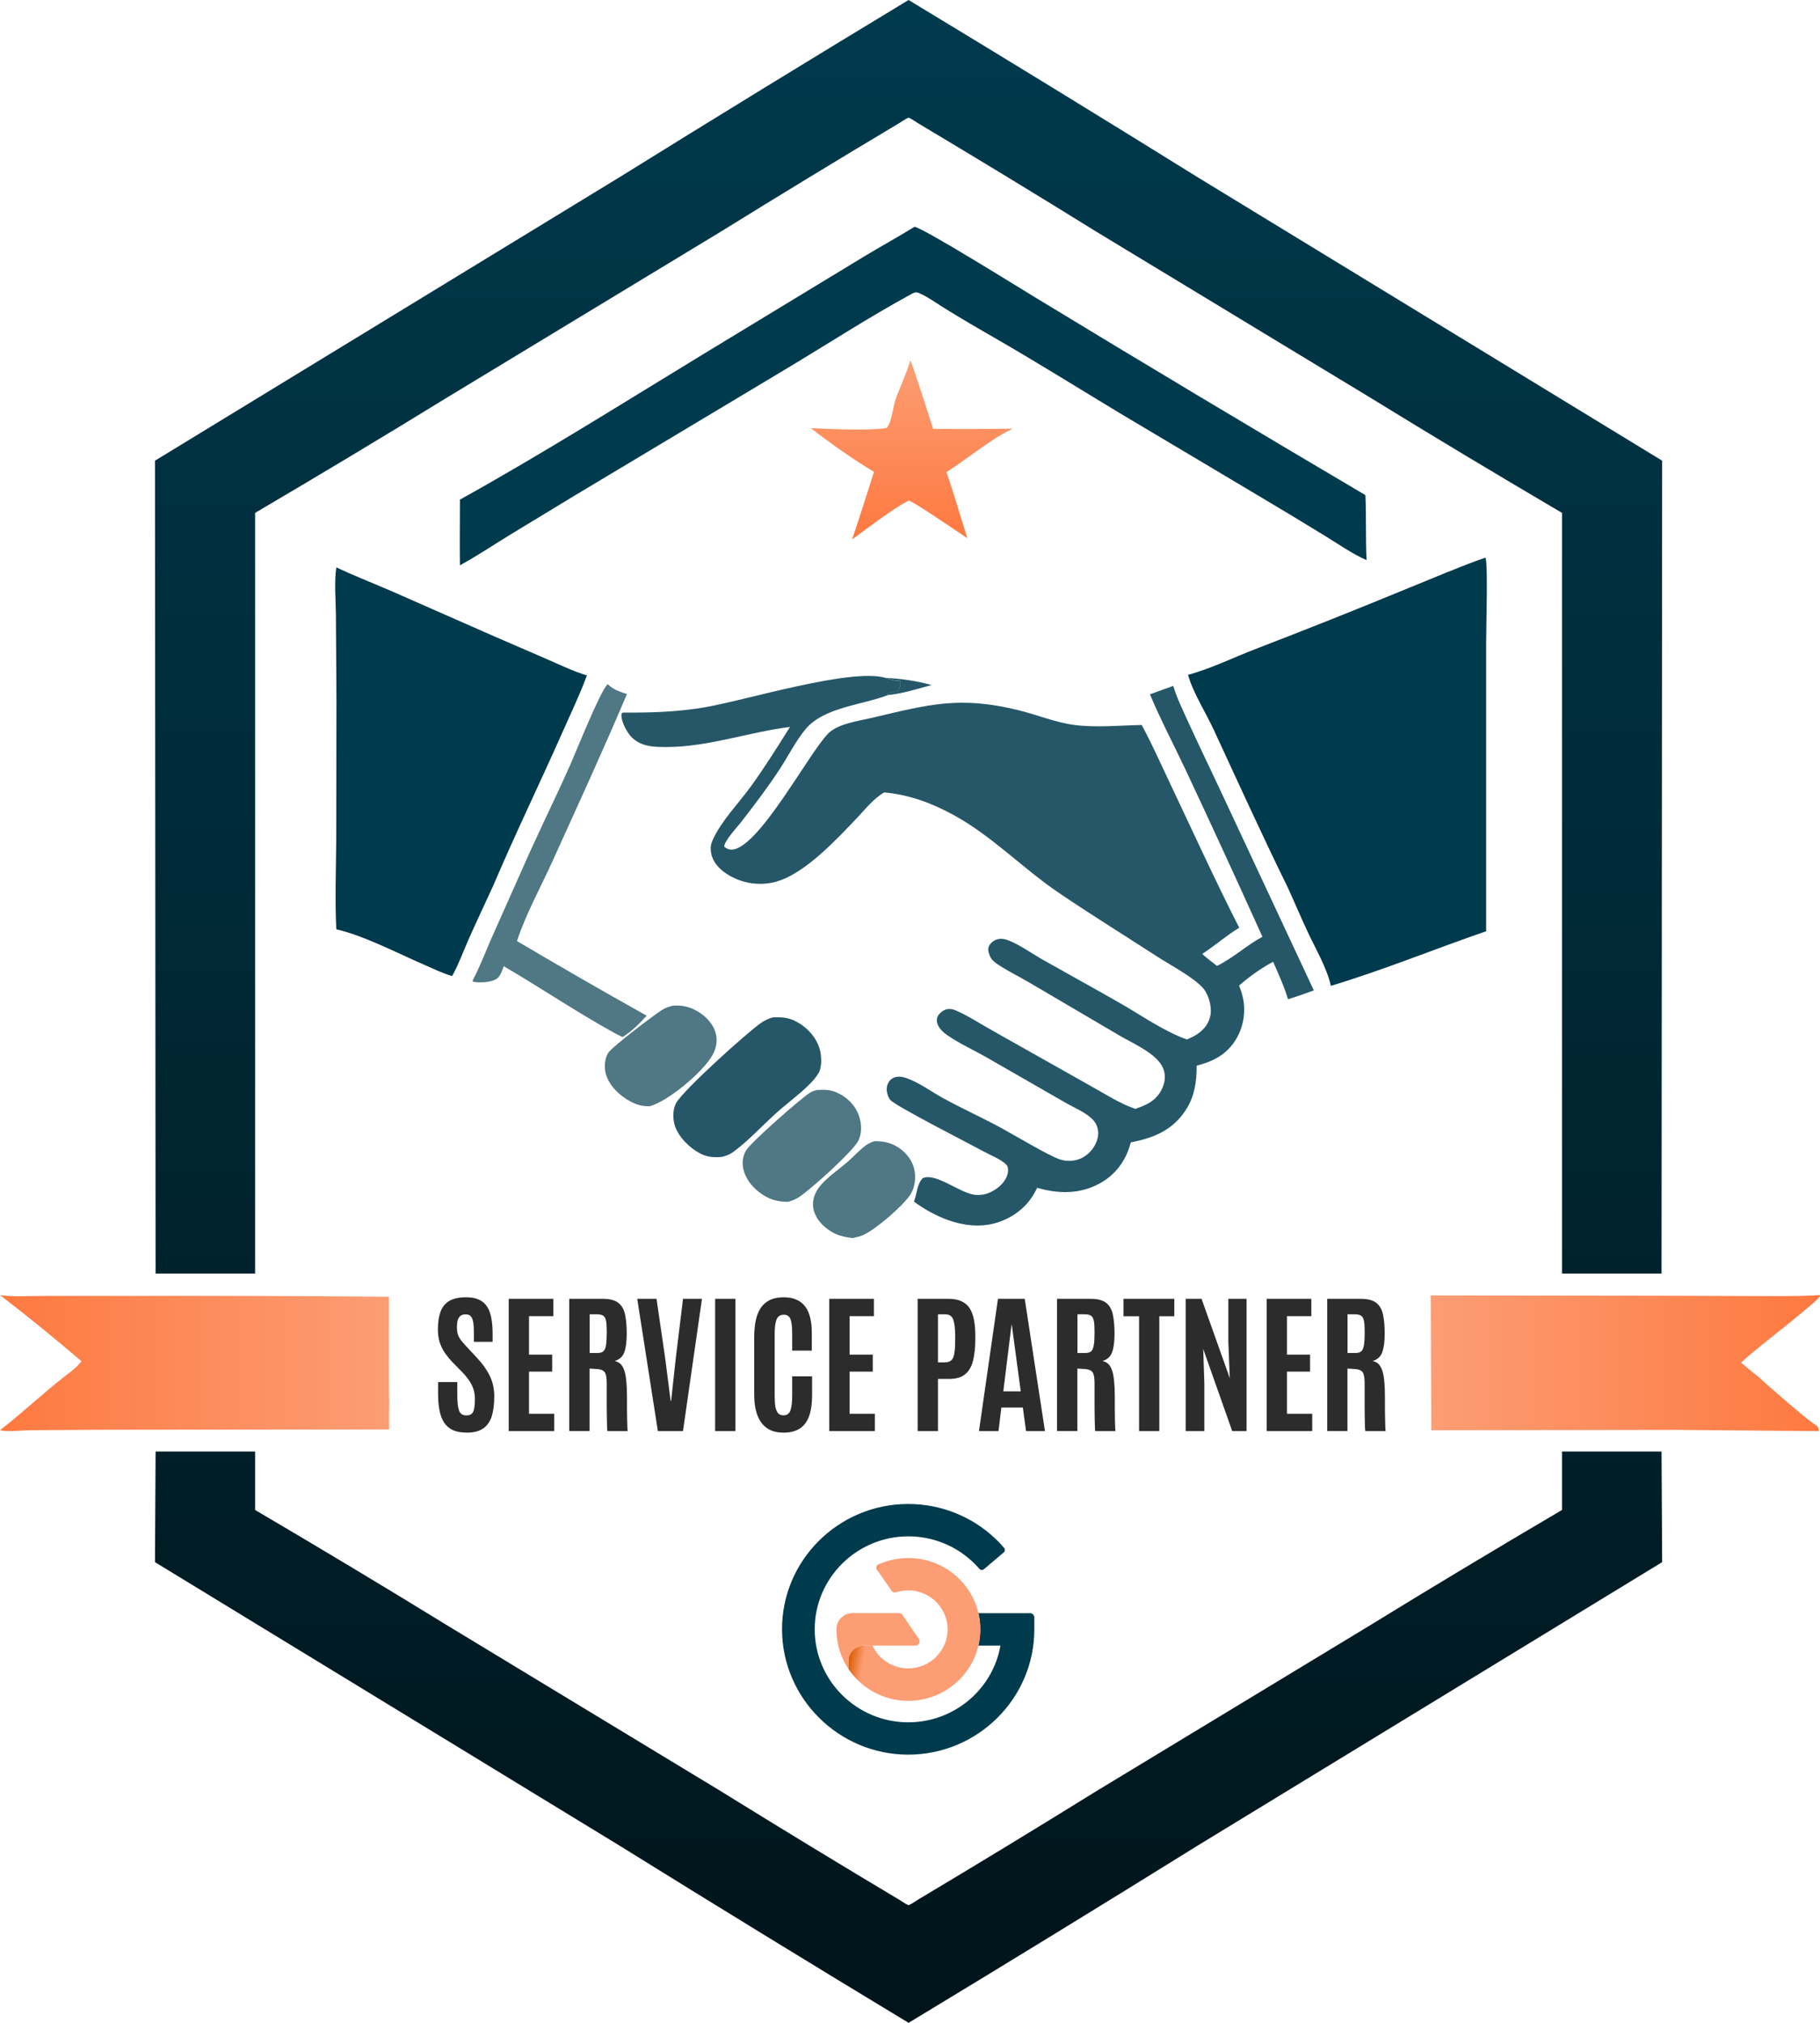
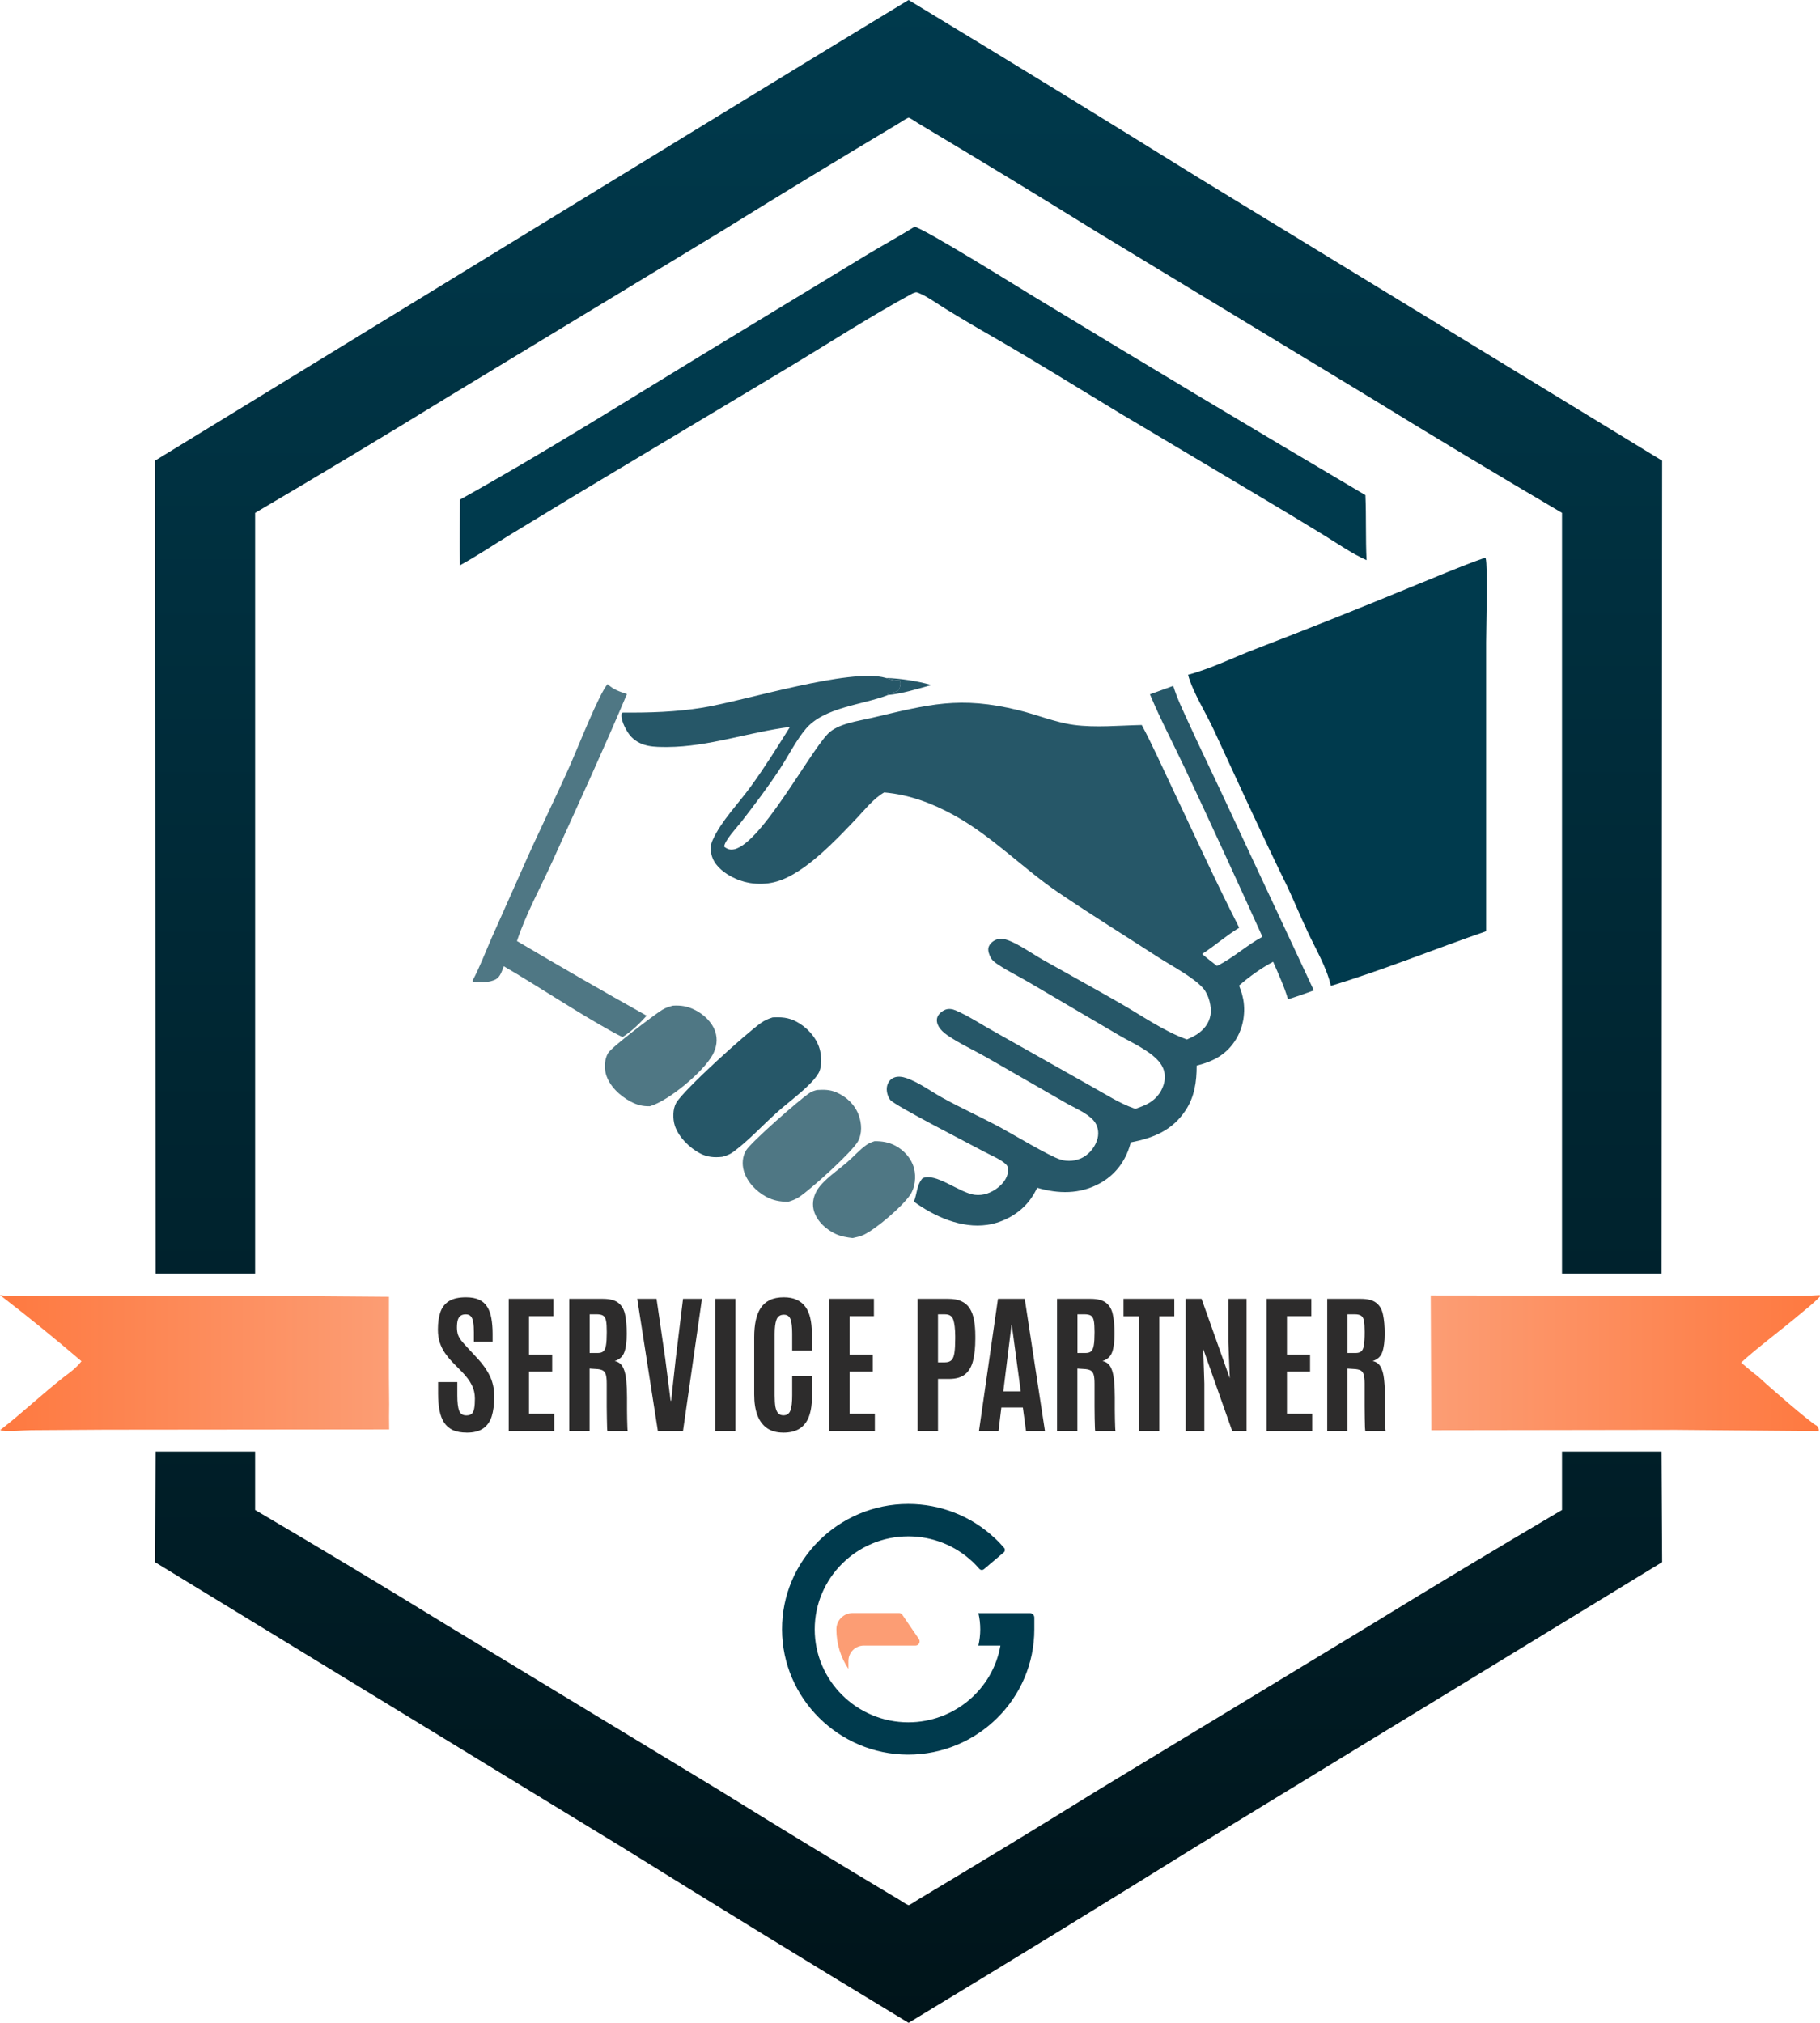
<svg xmlns="http://www.w3.org/2000/svg" width="45" height="50" viewBox="0 0 45 50" fill="none">
  <g clip-path="url(#clip0_51868_11154)">
-     <path d="M22.507 8.909C22.544 8.943 23.018 10.43 23.073 10.603C23.728 10.607 24.383 10.605 25.039 10.598L25.021 10.606C25.011 10.61 25.002 10.615 24.993 10.62C24.518 10.841 23.88 11.369 23.4 11.669C23.59 12.21 23.743 12.756 23.916 13.302C23.732 13.181 22.55 12.37 22.467 12.374C22.088 12.561 21.432 13.07 21.068 13.335C21.256 12.779 21.43 12.222 21.61 11.663C21.069 11.34 20.546 10.967 20.049 10.583C20.46 10.604 21.557 10.651 21.923 10.578C22.056 10.424 22.072 10.071 22.143 9.874C22.26 9.547 22.409 9.248 22.507 8.909Z" fill="url(#paint0_linear_51868_11154)" />
    <path d="M22.613 5.606C22.842 5.642 25.232 7.132 25.585 7.345C28.3 8.994 31.025 10.625 33.76 12.238C33.784 12.773 33.762 13.31 33.789 13.846C33.423 13.682 33.08 13.442 32.739 13.232C32.227 12.918 31.712 12.607 31.195 12.3L27.692 10.215C26.656 9.59 25.632 8.95 24.583 8.346C24.178 8.115 23.777 7.879 23.381 7.635C23.173 7.509 22.948 7.34 22.726 7.246C22.646 7.211 22.638 7.224 22.559 7.255C21.495 7.832 20.471 8.499 19.432 9.121L14.167 12.274L12.576 13.24C12.176 13.486 11.783 13.749 11.372 13.973C11.364 13.433 11.372 12.891 11.372 12.35C13.434 11.204 15.437 9.941 17.452 8.715L21.395 6.322C21.798 6.079 22.212 5.853 22.612 5.606H22.613Z" fill="#003A4D" />
    <path d="M0 32.011C0.334 32.062 0.72 32.032 1.06 32.032H2.974C5.249 32.026 7.344 32.032 9.618 32.053C9.618 32.937 9.611 33.822 9.623 34.707C9.619 34.916 9.619 35.124 9.623 35.333L2.606 35.34L0.769 35.352C0.544 35.355 0.274 35.389 0.056 35.364C0.033 35.362 0.023 35.356 0.004 35.349C0.546 34.929 1.039 34.461 1.577 34.038C1.737 33.92 1.897 33.801 2.014 33.646C1.358 33.085 0.687 32.54 0 32.011Z" fill="url(#paint1_linear_51868_11154)" />
    <path d="M44.995 32.011L45 32.046C44.847 32.211 44.662 32.352 44.488 32.498C44.014 32.896 43.505 33.268 43.048 33.68C43.188 33.794 43.324 33.917 43.471 34.025C43.665 34.212 44.754 35.162 44.927 35.246C44.952 35.293 44.984 35.322 44.968 35.374L41.44 35.344L35.39 35.353L35.375 32.02L41.154 32.027L43.38 32.035C43.918 32.035 44.459 32.046 44.995 32.011V32.011Z" fill="url(#paint2_linear_51868_11154)" />
    <path d="M21.897 16.756C22.278 16.774 22.666 16.829 23.032 16.933C22.684 17.027 22.307 17.148 21.948 17.18C21.942 17.158 21.944 17.173 21.956 17.136C22.041 17.122 22.117 17.107 22.196 17.078C22.261 16.994 22.27 16.932 22.26 16.827C22.14 16.822 22.037 16.805 21.923 16.764L21.896 16.755L21.897 16.756Z" fill="#265768" />
    <path d="M21.63 28.208C21.814 28.207 21.978 28.234 22.141 28.321C22.361 28.44 22.538 28.638 22.601 28.882C22.654 29.089 22.626 29.354 22.505 29.534C22.309 29.823 21.68 30.362 21.364 30.518C21.277 30.561 21.177 30.581 21.083 30.602C20.942 30.586 20.796 30.562 20.665 30.502C20.432 30.393 20.218 30.205 20.133 29.957C20.075 29.785 20.1 29.608 20.186 29.448C20.237 29.354 20.307 29.275 20.384 29.199C20.557 29.028 20.762 28.886 20.946 28.728C21.106 28.59 21.251 28.422 21.424 28.3C21.487 28.256 21.555 28.229 21.63 28.206V28.208Z" fill="#4F7784" />
    <path d="M16.639 24.857C16.836 24.846 16.986 24.869 17.166 24.955C17.389 25.061 17.602 25.259 17.683 25.494C17.75 25.691 17.719 25.89 17.621 26.071C17.39 26.494 16.533 27.21 16.068 27.344C15.885 27.346 15.758 27.315 15.596 27.23C15.331 27.091 15.066 26.846 14.982 26.552C14.936 26.391 14.946 26.172 15.037 26.027C15.133 25.873 16.195 25.07 16.371 24.962C16.456 24.909 16.544 24.882 16.639 24.857H16.639Z" fill="#4F7784" />
    <path d="M20.205 26.942C20.374 26.932 20.518 26.932 20.678 27C20.931 27.108 21.138 27.306 21.233 27.566C21.306 27.766 21.32 28.015 21.215 28.209C21.073 28.473 20.047 29.399 19.757 29.589C19.67 29.646 19.584 29.678 19.484 29.707C19.285 29.703 19.117 29.676 18.94 29.579C18.694 29.446 18.467 29.21 18.39 28.937C18.343 28.774 18.356 28.582 18.447 28.436C18.577 28.225 19.769 27.178 20.018 27.015C20.076 26.977 20.136 26.957 20.204 26.942H20.205Z" fill="#4F7784" />
    <path d="M15.024 16.91C15.16 17.045 15.324 17.096 15.501 17.156C14.912 18.549 14.279 19.922 13.654 21.3C13.363 21.943 13.003 22.59 12.782 23.261C13.844 23.889 14.912 24.503 15.989 25.106C15.81 25.302 15.621 25.49 15.395 25.633C15.312 25.598 15.23 25.553 15.15 25.51C14.235 25.003 13.359 24.41 12.456 23.883C12.411 23.995 12.375 24.137 12.265 24.203C12.127 24.284 11.844 24.299 11.69 24.264L11.687 24.234C11.868 23.894 12.004 23.529 12.159 23.176L12.908 21.494C13.291 20.618 13.719 19.762 14.107 18.888C14.263 18.535 14.831 17.103 15.024 16.911L15.024 16.91Z" fill="#4F7784" />
    <path d="M19.096 25.149C19.313 25.137 19.486 25.146 19.685 25.249C19.948 25.386 20.178 25.634 20.264 25.919C20.314 26.087 20.33 26.373 20.236 26.53C20.175 26.633 20.086 26.732 20 26.816C19.748 27.065 19.449 27.28 19.185 27.519C18.838 27.831 18.49 28.214 18.112 28.486C18.035 28.541 17.95 28.568 17.86 28.594C17.662 28.616 17.493 28.604 17.313 28.512C17.052 28.378 16.773 28.1 16.684 27.82C16.633 27.655 16.631 27.417 16.718 27.263C16.906 26.934 18.46 25.532 18.819 25.282C18.908 25.22 18.993 25.183 19.096 25.151L19.096 25.149Z" fill="#265768" />
-     <path d="M8.315 14.024C8.771 14.238 9.24 14.421 9.702 14.621L12.208 15.724L13.523 16.293C13.847 16.435 14.171 16.591 14.511 16.695C14.335 17.174 14.115 17.629 13.909 18.095C13.346 19.365 12.738 20.616 12.194 21.894C11.991 22.335 11.783 22.775 11.586 23.22C11.453 23.52 11.34 23.838 11.179 24.126C10.946 24.059 10.719 23.947 10.497 23.851C9.833 23.563 9.002 23.128 8.315 22.97C8.28 22.246 8.308 21.511 8.313 20.785L8.319 17.316L8.305 15.175C8.301 14.804 8.261 14.389 8.316 14.023L8.315 14.024Z" fill="#003A4D" />
    <path d="M36.718 13.787L36.734 13.8C36.79 13.995 36.745 15.52 36.745 15.877V23.018C35.465 23.459 34.205 23.977 32.906 24.368C32.804 23.913 32.521 23.441 32.324 23.015C32.157 22.658 32.005 22.296 31.841 21.938C31.209 20.652 30.614 19.342 30.012 18.042C29.82 17.626 29.491 17.11 29.375 16.68C29.946 16.526 30.496 16.252 31.049 16.04C32.319 15.552 33.584 15.048 34.841 14.529C35.463 14.279 36.085 14.007 36.718 13.786V13.787Z" fill="#003A4D" />
    <path d="M19.529 17.969C18.515 18.096 17.533 18.458 16.504 18.464C16.176 18.465 15.857 18.465 15.611 18.216C15.503 18.107 15.356 17.831 15.366 17.675C15.368 17.629 15.363 17.646 15.398 17.613C16.071 17.619 16.715 17.599 17.379 17.491C18.405 17.324 21.024 16.502 21.897 16.756L21.924 16.766C22.038 16.807 22.14 16.824 22.261 16.829C22.271 16.933 22.262 16.996 22.198 17.079C22.117 17.109 22.042 17.124 21.958 17.138C21.945 17.175 21.943 17.16 21.95 17.182C21.325 17.425 20.377 17.479 19.923 18.017C19.68 18.305 19.49 18.689 19.282 19.006C18.985 19.46 18.66 19.887 18.328 20.316C18.235 20.435 17.898 20.796 17.907 20.931C17.972 20.976 18.012 21.002 18.095 21C18.751 20.98 19.995 18.622 20.472 18.136C20.718 17.885 21.227 17.822 21.561 17.743C22.964 17.413 23.722 17.196 25.188 17.556C25.636 17.666 26.09 17.854 26.544 17.917C27.085 17.991 27.684 17.931 28.23 17.92C28.498 18.42 28.73 18.945 28.974 19.458C29.523 20.617 30.058 21.788 30.64 22.931C30.318 23.127 30.038 23.376 29.724 23.58C29.839 23.684 29.967 23.778 30.09 23.875C30.488 23.683 30.822 23.365 31.214 23.155C30.588 21.77 29.954 20.389 29.307 19.013C29.018 18.397 28.694 17.789 28.433 17.162L29.009 16.954C29.105 17.27 29.257 17.576 29.393 17.876C29.651 18.441 29.922 18.998 30.185 19.56L32.485 24.481C32.273 24.559 32.062 24.633 31.846 24.699C31.753 24.382 31.61 24.076 31.479 23.773C31.191 23.924 30.881 24.146 30.636 24.361C30.661 24.428 30.687 24.495 30.707 24.563C30.714 24.586 30.719 24.609 30.724 24.633C30.73 24.656 30.735 24.68 30.74 24.704C30.744 24.728 30.748 24.751 30.751 24.775C30.754 24.799 30.757 24.823 30.758 24.846C30.76 24.87 30.761 24.894 30.762 24.919C30.762 24.943 30.762 24.967 30.762 24.992C30.762 25.015 30.76 25.039 30.758 25.063C30.757 25.087 30.754 25.111 30.751 25.135C30.749 25.159 30.745 25.183 30.741 25.207C30.736 25.231 30.732 25.254 30.726 25.277C30.721 25.3 30.715 25.324 30.709 25.347C30.702 25.37 30.695 25.393 30.687 25.416C30.679 25.439 30.671 25.462 30.662 25.485C30.653 25.507 30.643 25.529 30.634 25.551C30.624 25.573 30.613 25.594 30.602 25.616C30.59 25.637 30.578 25.658 30.567 25.678C30.336 26.063 30.008 26.233 29.588 26.34C29.59 26.733 29.534 27.118 29.31 27.451C28.982 27.943 28.52 28.129 27.959 28.237C27.954 28.255 27.949 28.274 27.944 28.291C27.824 28.708 27.573 29.043 27.188 29.253C26.696 29.521 26.169 29.512 25.644 29.359C25.597 29.461 25.54 29.557 25.474 29.648C25.228 29.985 24.824 30.214 24.413 30.275C23.772 30.37 23.103 30.07 22.597 29.702C22.675 29.509 22.666 29.284 22.811 29.124C23.131 28.974 23.724 29.487 24.102 29.533C24.315 29.559 24.513 29.483 24.678 29.352C24.802 29.254 24.91 29.114 24.924 28.953C24.929 28.885 24.924 28.829 24.873 28.78C24.746 28.655 24.488 28.552 24.329 28.466C24.027 28.3 22.111 27.324 22.01 27.185C21.943 27.095 21.905 26.949 21.935 26.838C21.959 26.749 22.011 26.677 22.097 26.639C22.196 26.595 22.317 26.614 22.415 26.649C22.719 26.755 23.015 26.975 23.296 27.131C23.769 27.393 24.269 27.618 24.746 27.875C25.063 28.047 25.925 28.567 26.213 28.66C26.395 28.72 26.61 28.7 26.778 28.607C26.953 28.511 27.089 28.33 27.138 28.139C27.176 27.986 27.145 27.816 27.039 27.696C26.869 27.502 26.555 27.381 26.333 27.25L24.372 26.124C24.061 25.948 23.72 25.793 23.427 25.591C23.341 25.532 23.258 25.46 23.206 25.368C23.168 25.299 23.149 25.216 23.178 25.139C23.207 25.061 23.298 24.986 23.377 24.956C23.459 24.925 23.552 24.941 23.631 24.975C23.942 25.108 24.259 25.32 24.558 25.485L26.989 26.855C27.326 27.041 27.678 27.271 28.042 27.398C28.053 27.402 28.064 27.405 28.074 27.409C28.195 27.363 28.321 27.321 28.43 27.252C28.62 27.131 28.747 26.952 28.791 26.731C28.827 26.543 28.77 26.368 28.644 26.226C28.404 25.954 27.977 25.772 27.662 25.586L25.465 24.295C25.212 24.145 24.941 24.016 24.696 23.854C24.621 23.805 24.547 23.756 24.5 23.677C24.46 23.609 24.419 23.495 24.441 23.418C24.465 23.335 24.54 23.267 24.619 23.232C24.72 23.187 24.828 23.204 24.929 23.242C25.193 23.34 25.536 23.583 25.795 23.729C26.444 24.096 27.099 24.453 27.744 24.825C28.244 25.114 28.767 25.479 29.309 25.68L29.347 25.694C29.433 25.656 29.516 25.618 29.595 25.567C29.767 25.454 29.895 25.294 29.93 25.089C29.964 24.884 29.888 24.594 29.754 24.434C29.53 24.166 28.928 23.85 28.619 23.649C27.807 23.123 26.981 22.612 26.181 22.07C25.294 21.469 24.539 20.675 23.596 20.155C23.05 19.854 22.485 19.642 21.862 19.587C21.604 19.733 21.392 20.004 21.19 20.217C20.694 20.739 19.908 21.586 19.21 21.787C19.186 21.794 19.162 21.801 19.138 21.807C19.114 21.812 19.09 21.817 19.065 21.822C19.04 21.826 19.016 21.831 18.991 21.834C18.966 21.837 18.942 21.84 18.917 21.841C18.892 21.843 18.867 21.845 18.842 21.846C18.817 21.846 18.792 21.847 18.767 21.846C18.742 21.846 18.717 21.844 18.692 21.843C18.667 21.841 18.642 21.84 18.618 21.836C18.593 21.834 18.568 21.83 18.544 21.826C18.52 21.821 18.495 21.817 18.471 21.811C18.447 21.806 18.423 21.8 18.399 21.794C18.375 21.787 18.351 21.78 18.328 21.772C18.304 21.764 18.28 21.756 18.257 21.748C18.234 21.739 18.211 21.729 18.188 21.719C18.165 21.709 18.142 21.699 18.12 21.687C18.098 21.676 18.076 21.664 18.054 21.652C17.848 21.537 17.65 21.364 17.592 21.127C17.559 20.994 17.565 20.887 17.622 20.762C17.834 20.29 18.261 19.86 18.565 19.439C18.909 18.964 19.221 18.466 19.532 17.969H19.529Z" fill="#265768" />
    <path d="M11.54 35.411C11.403 35.411 11.288 35.39 11.196 35.349C11.105 35.305 11.033 35.242 10.979 35.161C10.926 35.078 10.889 34.978 10.866 34.86C10.844 34.741 10.832 34.606 10.832 34.455V34.162H11.307V34.492C11.307 34.668 11.323 34.794 11.352 34.87C11.381 34.947 11.441 34.986 11.529 34.986C11.589 34.986 11.634 34.972 11.664 34.945C11.695 34.916 11.716 34.871 11.725 34.811C11.737 34.749 11.742 34.669 11.742 34.57C11.742 34.447 11.716 34.335 11.664 34.233C11.613 34.131 11.535 34.026 11.43 33.917L11.187 33.669C11.119 33.599 11.059 33.525 11.004 33.447C10.95 33.369 10.907 33.283 10.874 33.187C10.843 33.09 10.827 32.983 10.827 32.864C10.827 32.691 10.848 32.546 10.89 32.428C10.933 32.309 11.005 32.219 11.106 32.158C11.207 32.096 11.346 32.066 11.521 32.066C11.653 32.066 11.762 32.086 11.847 32.127C11.933 32.166 12 32.225 12.047 32.303C12.096 32.38 12.13 32.474 12.149 32.585C12.169 32.696 12.18 32.821 12.18 32.964V33.167H11.717V32.932C11.717 32.833 11.712 32.751 11.7 32.685C11.691 32.62 11.671 32.571 11.643 32.538C11.614 32.505 11.572 32.488 11.517 32.488C11.462 32.488 11.422 32.499 11.389 32.523C11.357 32.545 11.333 32.581 11.318 32.629C11.305 32.676 11.298 32.737 11.298 32.813C11.298 32.882 11.307 32.941 11.323 32.99C11.34 33.04 11.368 33.088 11.404 33.134C11.44 33.18 11.485 33.231 11.538 33.288L11.809 33.58C11.939 33.719 12.04 33.863 12.112 34.013C12.184 34.162 12.221 34.33 12.221 34.515C12.221 34.71 12.199 34.875 12.158 35.01C12.115 35.142 12.044 35.242 11.945 35.31C11.845 35.379 11.708 35.412 11.537 35.412L11.54 35.411ZM12.578 35.374V32.104H13.682V32.533H13.08V33.484H13.653V33.904H13.08V34.945H13.704V35.374H12.578ZM14.075 35.374V32.104H14.904C15.076 32.104 15.204 32.137 15.289 32.204C15.373 32.271 15.43 32.368 15.456 32.498C15.483 32.627 15.496 32.783 15.496 32.969C15.496 33.155 15.477 33.313 15.437 33.422C15.398 33.531 15.318 33.605 15.197 33.642C15.254 33.652 15.302 33.676 15.341 33.713C15.38 33.749 15.411 33.802 15.435 33.873C15.459 33.942 15.476 34.032 15.486 34.142C15.497 34.251 15.503 34.385 15.503 34.544V34.85C15.504 34.927 15.505 35.004 15.506 35.08C15.507 35.157 15.51 35.223 15.512 35.277C15.513 35.331 15.517 35.364 15.521 35.373H15.019C15.015 35.367 15.012 35.335 15.01 35.279C15.009 35.22 15.006 35.147 15.005 35.057C15.004 34.968 15.002 34.872 15.001 34.769V34.2C15.001 34.102 14.994 34.029 14.979 33.979C14.965 33.929 14.939 33.893 14.9 33.873C14.863 33.853 14.809 33.841 14.737 33.838L14.577 33.828V35.372H14.075V35.374ZM14.579 33.443H14.779C14.841 33.443 14.886 33.429 14.917 33.402C14.949 33.375 14.972 33.324 14.983 33.252C14.996 33.178 15.002 33.073 15.002 32.936V32.915C15.002 32.8 14.997 32.712 14.985 32.65C14.973 32.588 14.95 32.545 14.914 32.521C14.879 32.498 14.824 32.486 14.749 32.486H14.579V33.443ZM16.266 35.374L15.756 32.104H16.233L16.448 33.581L16.581 34.622H16.594L16.708 33.581L16.888 32.104H17.356L16.887 35.374H16.267H16.266ZM17.682 35.374V32.104H18.184V35.374H17.682ZM19.365 35.411C19.205 35.411 19.072 35.375 18.966 35.302C18.86 35.228 18.78 35.122 18.727 34.982C18.674 34.84 18.648 34.67 18.648 34.471V33.046C18.648 32.897 18.661 32.761 18.686 32.641C18.711 32.52 18.752 32.418 18.808 32.332C18.864 32.247 18.939 32.181 19.032 32.135C19.126 32.089 19.242 32.066 19.379 32.066C19.504 32.066 19.61 32.086 19.697 32.127C19.785 32.166 19.857 32.224 19.912 32.299C19.968 32.374 20.008 32.467 20.033 32.575C20.059 32.681 20.072 32.801 20.072 32.935V33.384H19.587V32.967C19.587 32.806 19.574 32.687 19.547 32.612C19.519 32.535 19.465 32.497 19.382 32.497C19.291 32.497 19.229 32.538 19.198 32.621C19.168 32.703 19.154 32.818 19.154 32.965V34.493C19.154 34.607 19.16 34.7 19.172 34.773C19.186 34.845 19.209 34.898 19.24 34.933C19.271 34.967 19.315 34.984 19.371 34.984C19.456 34.984 19.513 34.944 19.543 34.865C19.573 34.785 19.587 34.66 19.587 34.488V34.02H20.079V34.483C20.079 34.69 20.055 34.862 20.006 35.002C19.957 35.139 19.881 35.241 19.775 35.31C19.669 35.379 19.533 35.412 19.365 35.412V35.411ZM20.504 35.374V32.104H21.608V32.533H21.006V33.484H21.579V33.904H21.006V34.945H21.631V35.374H20.504ZM22.689 35.374V32.104H23.445C23.576 32.104 23.685 32.123 23.77 32.163C23.858 32.203 23.926 32.261 23.976 32.339C24.026 32.417 24.062 32.513 24.083 32.629C24.104 32.743 24.115 32.875 24.115 33.025V33.094C24.115 33.305 24.096 33.484 24.059 33.633C24.022 33.781 23.957 33.892 23.863 33.969C23.768 34.047 23.635 34.084 23.463 34.084H23.192V35.374H22.69H22.689ZM23.191 33.674H23.363C23.437 33.674 23.491 33.655 23.528 33.618C23.564 33.581 23.587 33.52 23.599 33.434C23.612 33.347 23.618 33.232 23.618 33.089V33.026C23.617 32.849 23.601 32.715 23.572 32.624C23.541 32.532 23.474 32.487 23.367 32.487H23.192V33.675L23.191 33.674ZM24.205 35.374L24.675 32.104H25.337L25.837 35.374H25.369L25.29 34.791H24.759L24.688 35.374H24.205ZM24.807 34.391H25.238L25.017 32.748H25.01L24.807 34.391ZM26.136 35.374V32.104H26.965C27.137 32.104 27.265 32.137 27.35 32.204C27.434 32.27 27.491 32.368 27.516 32.498C27.544 32.627 27.557 32.783 27.557 32.969C27.557 33.155 27.538 33.313 27.498 33.422C27.459 33.531 27.379 33.605 27.258 33.642C27.315 33.652 27.363 33.676 27.402 33.713C27.441 33.749 27.472 33.802 27.496 33.873C27.52 33.942 27.537 34.032 27.547 34.142C27.558 34.251 27.564 34.385 27.564 34.544V34.85C27.564 34.927 27.566 35.004 27.567 35.08C27.568 35.157 27.571 35.223 27.573 35.277C27.575 35.332 27.578 35.364 27.582 35.373H27.081C27.077 35.367 27.073 35.335 27.072 35.279C27.071 35.22 27.068 35.147 27.066 35.057C27.066 34.968 27.064 34.872 27.063 34.769V34.2C27.063 34.102 27.056 34.029 27.041 33.979C27.027 33.929 27 33.893 26.962 33.873C26.925 33.853 26.87 33.841 26.799 33.838L26.638 33.828V35.372H26.136V35.374ZM26.64 33.443H26.84C26.901 33.443 26.947 33.429 26.978 33.402C27.01 33.375 27.032 33.324 27.044 33.252C27.057 33.178 27.063 33.073 27.063 32.936V32.915C27.063 32.8 27.057 32.712 27.046 32.65C27.034 32.588 27.011 32.545 26.975 32.521C26.94 32.498 26.885 32.486 26.81 32.486H26.64V33.443ZM28.164 35.374V32.535H27.779V32.104H29.035V32.535H28.664V35.374H28.164ZM29.316 35.374V32.104H29.709L30.407 34.066L30.371 33.174V32.104H30.822V35.374H30.467L29.75 33.343L29.778 34.201V35.374H29.316H29.316ZM31.319 35.374V32.104H32.423V32.533H31.82V33.484H32.392V33.904H31.82V34.945H32.445V35.374H31.319ZM32.816 35.374V32.104H33.644C33.816 32.104 33.945 32.137 34.029 32.204C34.114 32.27 34.17 32.368 34.196 32.498C34.224 32.627 34.237 32.783 34.237 32.969C34.237 33.155 34.217 33.313 34.177 33.422C34.139 33.531 34.059 33.605 33.938 33.642C33.995 33.652 34.043 33.676 34.082 33.713C34.12 33.749 34.151 33.802 34.175 33.873C34.2 33.942 34.217 34.032 34.226 34.142C34.238 34.251 34.243 34.385 34.243 34.544V34.85C34.244 34.927 34.246 35.004 34.247 35.08C34.248 35.157 34.25 35.223 34.252 35.277C34.255 35.332 34.257 35.364 34.261 35.373H33.759C33.756 35.367 33.752 35.335 33.749 35.279C33.749 35.22 33.746 35.147 33.744 35.057C33.743 34.968 33.742 34.872 33.741 34.769V34.2C33.741 34.102 33.733 34.029 33.718 33.979C33.705 33.929 33.678 33.893 33.64 33.873C33.602 33.853 33.548 33.841 33.477 33.838L33.316 33.828V35.372H32.815L32.816 35.374ZM33.319 33.443H33.52C33.581 33.443 33.627 33.429 33.658 33.402C33.69 33.375 33.712 33.324 33.723 33.252C33.735 33.178 33.742 33.073 33.742 32.936V32.915C33.742 32.8 33.736 32.712 33.725 32.65C33.713 32.588 33.69 32.545 33.653 32.521C33.618 32.498 33.563 32.486 33.488 32.486H33.318V33.443H33.319Z" fill="#2D2C2C" />
-     <path d="M6.308 37.323C7.898 38.258 9.481 39.207 11.052 40.173L17.812 44.268C19.28 45.177 20.755 46.075 22.237 46.959C22.285 46.987 22.384 47.06 22.465 47.093C22.546 47.06 22.643 46.987 22.691 46.959C24.173 46.075 25.649 45.177 27.116 44.268L33.877 40.173C35.448 39.207 37.031 38.258 38.621 37.323V35.879H41.082L41.097 38.613L29.622 45.613C27.245 47.09 24.86 48.552 22.465 50C20.07 48.552 17.684 47.09 15.307 45.613L3.832 38.613L3.847 35.879H6.308V37.323ZM22.465 0C24.86 1.448 27.245 2.91 29.622 4.387L41.097 11.387L41.082 31.48H38.621V12.677C37.031 11.742 35.448 10.793 33.877 9.827L27.116 5.732C25.649 4.823 24.173 3.925 22.691 3.041C22.643 3.013 22.546 2.94 22.465 2.907C22.384 2.94 22.285 3.013 22.237 3.041C20.755 3.925 19.28 4.823 17.812 5.732L11.052 9.827C9.481 10.793 7.898 11.742 6.308 12.677V31.48H3.847L3.832 11.387L15.307 4.387C17.684 2.91 20.07 1.448 22.465 0Z" fill="url(#paint3_linear_51868_11154)" />
+     <path d="M6.308 37.323C7.898 38.258 9.481 39.207 11.052 40.173L17.812 44.268C19.28 45.177 20.755 46.075 22.237 46.959C22.285 46.987 22.384 47.06 22.465 47.093C22.546 47.06 22.643 46.987 22.691 46.959C24.173 46.075 25.649 45.177 27.116 44.268L33.877 40.173C35.448 39.207 37.031 38.258 38.621 37.323V35.879H41.082L41.097 38.613L29.622 45.613C27.245 47.09 24.86 48.552 22.465 50C20.07 48.552 17.684 47.09 15.307 45.613L3.832 38.613L3.847 35.879H6.308V37.323ZM22.465 0C24.86 1.448 27.245 2.91 29.622 4.387L41.097 11.387L41.082 31.48H38.621V12.677C37.031 11.742 35.448 10.793 33.877 9.827L27.116 5.732C25.649 4.823 24.173 3.925 22.691 3.041C22.643 3.013 22.546 2.94 22.465 2.907C22.384 2.94 22.285 3.013 22.237 3.041C20.755 3.925 19.28 4.823 17.812 5.732L11.052 9.827C9.481 10.793 7.898 11.742 6.308 12.677V31.48H3.847L3.832 11.387C17.684 2.91 20.07 1.448 22.465 0Z" fill="url(#paint3_linear_51868_11154)" />
    <path d="M25.574 39.984V40.273C25.574 41.984 24.171 43.374 22.448 43.371C20.736 43.365 19.342 41.978 19.336 40.279C19.33 38.568 20.733 37.175 22.456 37.175C23.256 37.175 24.018 37.476 24.598 38.021C24.679 38.095 24.754 38.175 24.826 38.259C24.84 38.273 24.846 38.293 24.846 38.31C24.846 38.333 24.837 38.356 24.817 38.373L24.329 38.786C24.295 38.815 24.243 38.812 24.214 38.777C24.162 38.717 24.104 38.657 24.047 38.603C23.617 38.199 23.051 37.975 22.459 37.975C21.183 37.975 20.144 39.007 20.144 40.273C20.144 41.54 21.183 42.572 22.459 42.572C23.582 42.572 24.546 41.764 24.736 40.675H24.191C24.22 40.546 24.237 40.411 24.237 40.276C24.237 40.142 24.223 40.004 24.191 39.875H25.467C25.524 39.872 25.574 39.921 25.574 39.984Z" fill="#003A4D" />
-     <path d="M23.159 40.941C22.983 41.124 22.732 41.239 22.457 41.239C22.14 41.239 21.857 41.087 21.678 40.852C21.638 40.798 21.6 40.737 21.571 40.674H21.36C21.147 40.674 20.977 40.846 20.977 41.056V41.25C20.982 41.259 20.988 41.27 20.997 41.279C21.317 41.74 21.854 42.041 22.46 42.041C22.905 42.041 23.309 41.878 23.62 41.611C23.999 41.288 24.238 40.809 24.238 40.276C24.238 39.302 23.442 38.511 22.46 38.511C22.203 38.511 21.952 38.565 21.721 38.668C21.669 38.691 21.652 38.754 21.684 38.8L22.047 39.325C22.07 39.356 22.111 39.37 22.148 39.359C22.247 39.328 22.351 39.31 22.457 39.31C22.994 39.31 23.43 39.743 23.43 40.276C23.43 40.531 23.326 40.766 23.159 40.941Z" fill="url(#paint4_linear_51868_11154)" />
    <path d="M21.081 39.872H22.23C22.264 39.872 22.296 39.889 22.313 39.918L22.72 40.514C22.767 40.583 22.718 40.675 22.637 40.675H21.572H21.361C21.147 40.675 20.977 40.847 20.977 41.056V41.251C20.789 40.97 20.68 40.635 20.68 40.273C20.68 40.05 20.859 39.872 21.081 39.872Z" fill="#FC9D74" />
  </g>
  <defs>
    <linearGradient id="paint0_linear_51868_11154" x1="22.544" y1="8.909" x2="22.544" y2="13.335" gradientUnits="userSpaceOnUse">
      <stop stop-color="#FC9D74" />
      <stop offset="1" stop-color="#FE7940" />
    </linearGradient>
    <linearGradient id="paint1_linear_51868_11154" x1="9.624" y1="33.692" x2="0" y2="33.692" gradientUnits="userSpaceOnUse">
      <stop stop-color="#FC9D74" />
      <stop offset="1" stop-color="#FE7940" />
    </linearGradient>
    <linearGradient id="paint2_linear_51868_11154" x1="45" y1="33.692" x2="35.376" y2="33.692" gradientUnits="userSpaceOnUse">
      <stop stop-color="#FE7940" />
      <stop offset="1" stop-color="#FC9D74" />
    </linearGradient>
    <linearGradient id="paint3_linear_51868_11154" x1="22.464" y1="0" x2="22.464" y2="50" gradientUnits="userSpaceOnUse">
      <stop stop-color="#003A4D" />
      <stop offset="1" stop-color="#00141A" />
    </linearGradient>
    <linearGradient id="paint4_linear_51868_11154" x1="21.149" y1="40.043" x2="24.206" y2="40.586" gradientUnits="userSpaceOnUse">
      <stop stop-color="#DB5A00" />
      <stop offset="0.12" stop-color="#FC9D74" />
    </linearGradient>
    <clipPath id="clip0_51868_11154">
      <rect width="45" height="50" fill="white" />
    </clipPath>
  </defs>
</svg>